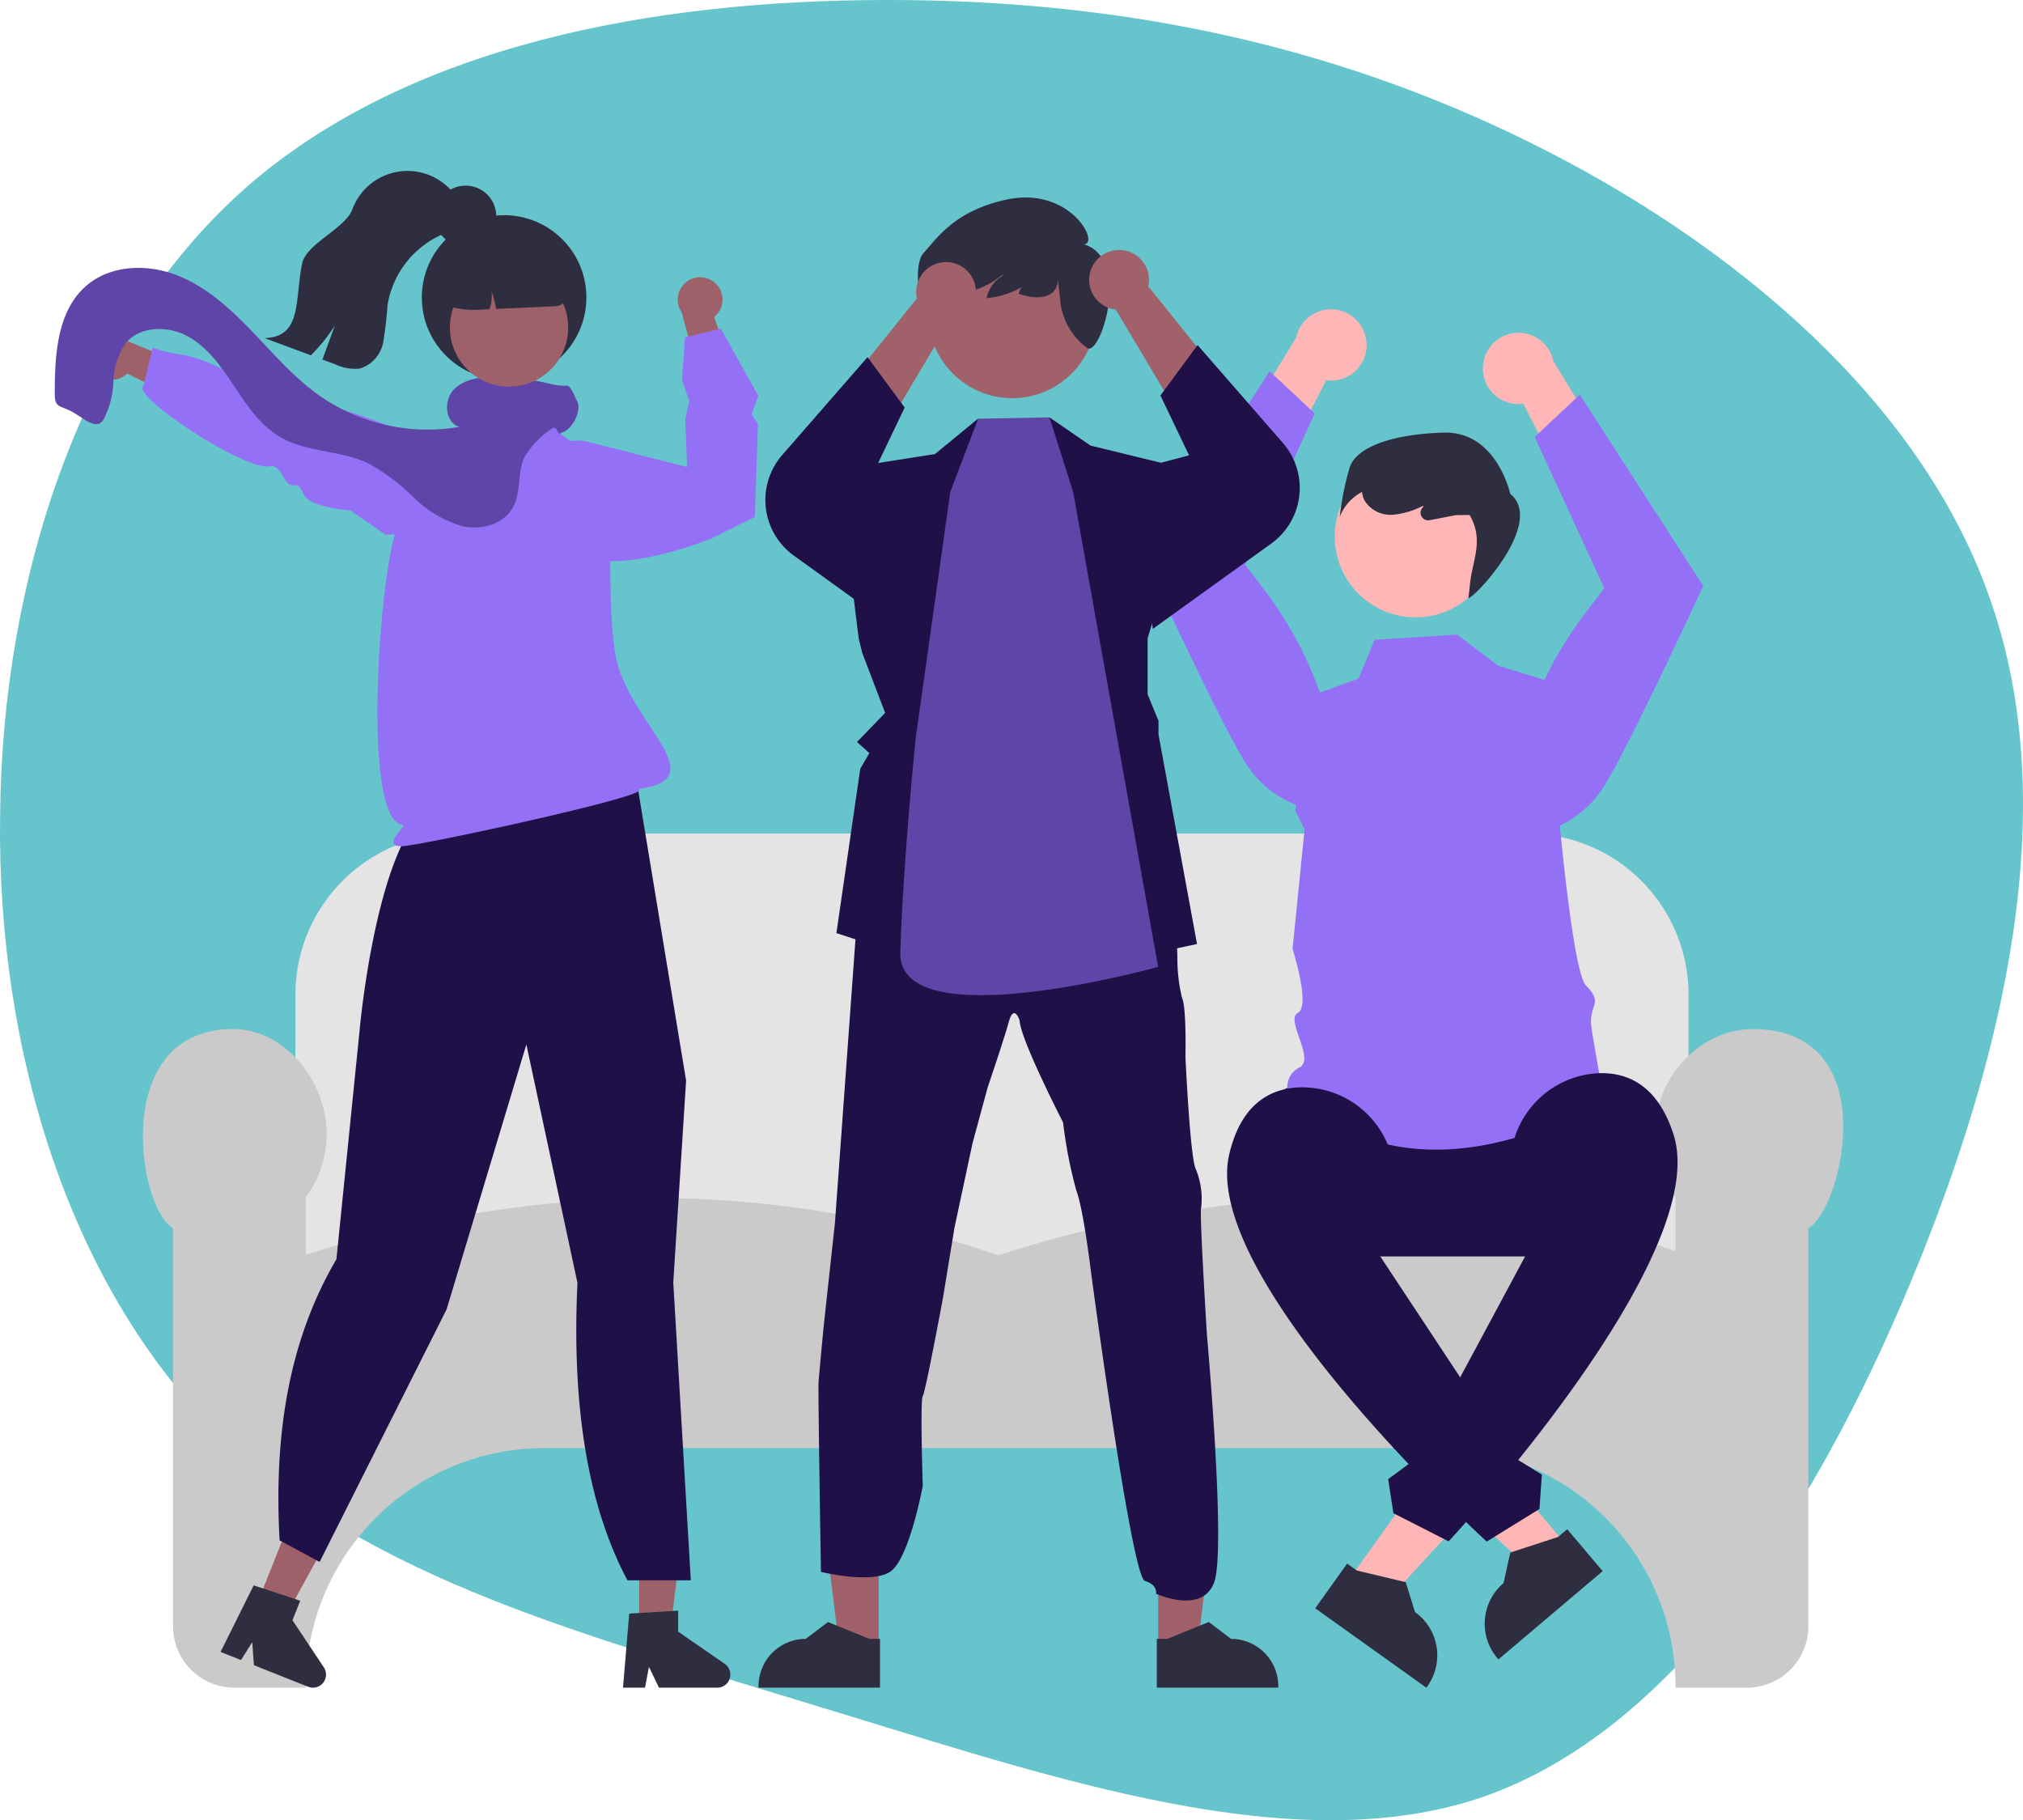
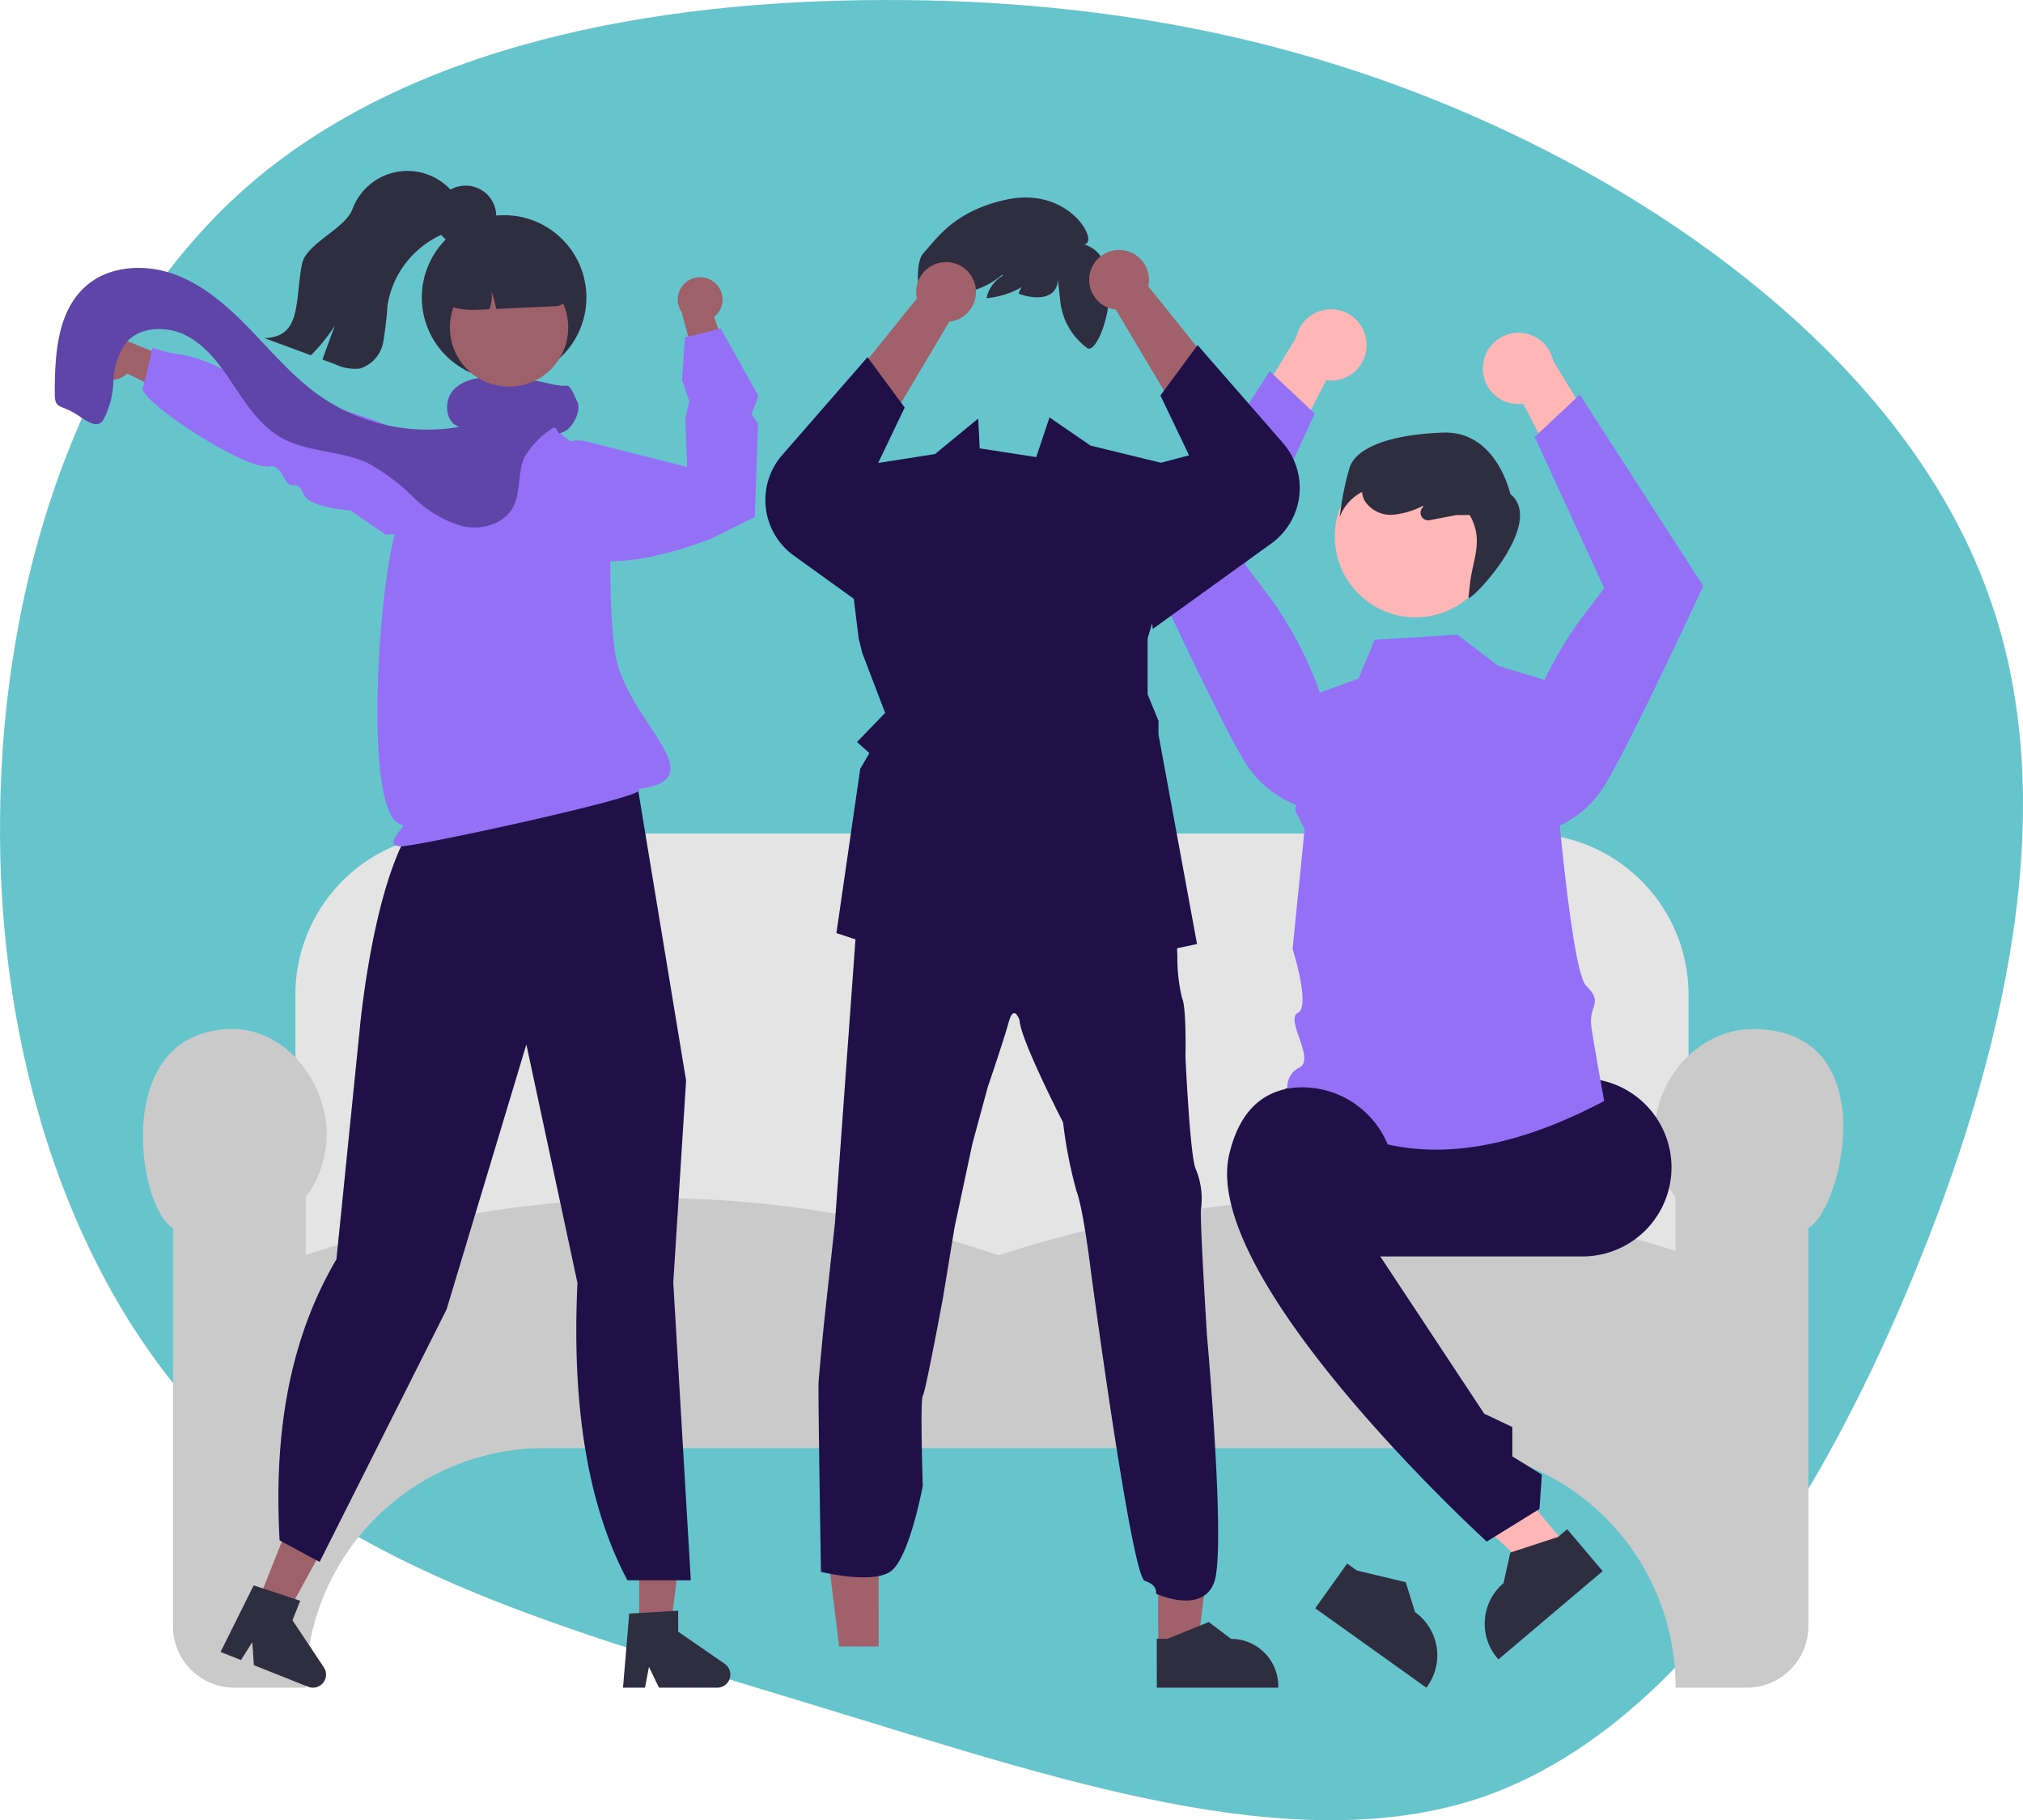
<svg xmlns="http://www.w3.org/2000/svg" width="215.266" height="193.677" viewBox="0 0 215.266 193.677">
  <g id="Group_21078" data-name="Group 21078" transform="translate(-1324.708 -1914.005)">
    <g id="Group_21062" data-name="Group 21062">
      <path id="_621dcb9c18191516b16d18df_roadmap_blob" data-name="621dcb9c18191516b16d18df_roadmap_blob" d="M162.89,15.391c21.548,10.628,42,27.6,49.257,49.182,7.38,21.569,1.554,47.751-8.725,72.368s-25.167,47.427-45.344,54.519c-20.192,6.964-45.828-2.033-70.381-9.469-24.567-7.564-48.177-13.553-64.053-28.973C7.9,137.585-.133,112.592.208,87.164c.2-25.541,8.768-51.518,26.066-66.831C43.7,5.006,69.852.342,94.2.289,118.673.221,141.342,4.763,162.89,15.391Z" transform="translate(1324.51 1913.717)" fill="#66c4cd" />
      <path id="Path_21461" data-name="Path 21461" d="M476.257,524.675H323.579v-25.92h2.355V479.462a17.164,17.164,0,0,1,17.145-17.145H457.033a17.164,17.164,0,0,1,17.145,17.145v19.293h2.078Z" transform="translate(1030.207 1540.375)" fill="#e4e4e4" />
      <path id="Path_21462" data-name="Path 21462" d="M444.205,607.474h-7.6v-.139a25.383,25.383,0,0,0-25.354-25.354H316.208a25.383,25.383,0,0,0-25.354,25.354v.139h-7.6a6.539,6.539,0,0,1-6.531-6.531V558.572c-2.207-1.247-4-8.019-2.836-13.428.732-3.394,2.844-7.493,8.752-7.747,5.751-.247,10.02,5.152,10.4,10.35a11.21,11.21,0,0,1-2.258,7.633h.072v6.044a122.189,122.189,0,0,1,37.123-6.044,113.619,113.619,0,0,1,36.584,6.089c24.491-7.921,48.728-8.075,72.043-.456V555.38h.072a11.21,11.21,0,0,1-2.258-7.633c.418-5.7,5.082-10.344,10.4-10.35h.018c6.266,0,8.482,3.772,9.238,6.939,1.338,5.6-1.118,12.979-3.334,14.236v42.371A6.539,6.539,0,0,1,444.205,607.474Z" transform="translate(1066.395 1486.105)" fill="#cacaca" />
-       <path id="Path_21463" data-name="Path 21463" d="M511.829,604.189l3.669,2.621,11.854-12.9-5.415-3.868Z" transform="translate(956.308 1478.052)" fill="#ffb6b6" />
      <path id="Path_21464" data-name="Path 21464" d="M727.115,742.665l1.033.738,5.2,1.241.99,3.183h0a5.659,5.659,0,0,1,1.315,7.893l-.107.15-11.829-8.45Z" transform="translate(740.942 1337.709)" fill="#2f2e41" />
      <path id="Path_21465" data-name="Path 21465" d="M730.985,575.29H704.047a9.475,9.475,0,1,1,0-18.949h26.938a9.475,9.475,0,1,1,0,18.949Z" transform="translate(762.012 1472.405)" fill="#1f1048" />
      <path id="Path_21466" data-name="Path 21466" d="M731.1,385.962l4.345,3.309,5.24,1.61s2.166,30.472,4.118,32.424.191,2,.584,4.54,1.346,7.734,1.346,7.734c-13.176,6.975-24.535,7.162-33.659-1a2.273,2.273,0,0,1,1.24-2.565c1.7-.9-1.565-5.107-.178-5.81s-.564-6.8-.564-6.8l1.28-12.727-1.012-2.034,2.469-12.448,4.284-1.564,1.711-4.123Z" transform="translate(748.677 1595.572)" fill="#9470f6" />
      <path id="Path_21467" data-name="Path 21467" d="M788.1,273.7a3.767,3.767,0,0,0,4.294,3.862l6.124,11.9,3.412-6.062-6.338-10.373a3.787,3.787,0,0,0-7.491.67Z" transform="translate(694.4 1679.391)" fill="#ffb6b6" />
      <path id="Path_21468" data-name="Path 21468" d="M806.977,293.8l13.134,20.356-.043.094c-.05.107-3.024,6.531-5.906,12.414-.444.906-.885,1.8-1.314,2.655q-.278.554-.547,1.084c-1.21,2.386-2.268,4.359-2.9,5.3a11.117,11.117,0,0,1-5.891,4.469l-.061.016-.058-.024a5.642,5.642,0,0,1-3.358-6.206,39.963,39.963,0,0,1,7.415-16.765l2.129-2.807-7.4-16.087Z" transform="translate(685.838 1662.199)" fill="#9470f6" />
      <path id="Path_21469" data-name="Path 21469" d="M707.354,264.7a3.767,3.767,0,0,1-4.294,3.862l-6.124,11.9-3.412-6.062,6.338-10.373a3.787,3.787,0,0,1,7.491.67Z" transform="translate(762.77 1685.896)" fill="#ffb6b6" />
      <path id="Path_21470" data-name="Path 21470" d="M671.95,284.8l-13.134,20.356.043.094c.05.107,3.024,6.531,5.906,12.414.444.906.885,1.8,1.314,2.655q.277.554.546,1.084c1.21,2.386,2.268,4.359,2.9,5.3a11.118,11.118,0,0,0,5.891,4.469l.061.016.058-.024a5.642,5.642,0,0,0,3.358-6.206,39.963,39.963,0,0,0-7.415-16.765l-2.129-2.807,7.4-16.087Z" transform="translate(787.861 1668.705)" fill="#9470f6" />
      <circle id="Ellipse_135" data-name="Ellipse 135" cx="8.595" cy="8.595" r="8.595" transform="translate(1466.739 1962.504)" fill="#ffb6b6" />
      <path id="Path_21471" data-name="Path 21471" d="M734.193,312.039c.707-2.056,4.225-3.482,9.929-3.681s7.151,6.524,7.151,6.524c3.808,3.089-4.066,11.359-4.447,11.061l.171-1.554c.284-2.574,1.489-4.582-.044-7.264l-1.472.017-2.791.537a.808.808,0,0,1-.686-1.4l.026-.022-.064-.1a8.707,8.707,0,0,1-3.072.933,3.291,3.291,0,0,1-3.111-1.474,2.478,2.478,0,0,1-.278-.943,5.014,5.014,0,0,0-2.377,2.662A30.834,30.834,0,0,1,734.193,312.039Z" transform="translate(734.14 1651.676)" fill="#2f2e41" />
      <path id="Path_21472" data-name="Path 21472" d="M553.739,593.288,550.3,596.2l-12.875-11.885,5.078-4.3Z" transform="translate(937.806 1485.298)" fill="#ffb6b6" />
      <path id="Path_21473" data-name="Path 21473" d="M801.348,733.928l-11.094,9.394-.119-.14a5.659,5.659,0,0,1,.661-7.975h0l.725-3.254,5.083-1.664.969-.82Z" transform="translate(693.899 1347.249)" fill="#2f2e41" />
      <path id="Path_21474" data-name="Path 21474" d="M704.869,575.789l2.844-6.167a9.851,9.851,0,0,0-10.355-9.842c-3.127.2-6.055,1.945-7.264,7.143C686.983,580.289,717.5,608.1,717.5,608.1l5.608-3.466.258-3.661-3.141-1.936,0-3.123-2.995-1.421Z" transform="translate(765.411 1469.933)" fill="#1f1048" />
-       <path id="Path_21475" data-name="Path 21475" d="M768.271,570.175l-3.515-5.169a9.851,9.851,0,0,1,9.511-10.66c3.132-.061,6.194,1.441,7.827,6.521,4.2,13.065-23.932,43.294-23.932,43.294l-5.874-2.993-.559-3.628,2.971-2.187-.254-3.112,2.868-1.662Z" transform="translate(720.693 1473.848)" fill="#1f1048" />
      <path id="Path_21478" data-name="Path 21478" d="M315.425,623.886h-4.2l-2-16.217h6.205Z" transform="translate(1102.775 1465.307)" fill="#a0616a" />
-       <path id="Path_21479" data-name="Path 21479" d="M522.851,772.087H509.922v-.163a5.032,5.032,0,0,1,5.032-5.032h0l2.362-1.792,4.406,1.792h1.129Z" transform="translate(895.498 1321.492)" fill="#2f2e41" />
      <path id="Path_21480" data-name="Path 21480" d="M438.969,623.886h4.2l2-16.217h-6.205Z" transform="translate(1008.98 1465.307)" fill="#a0616a" />
      <path id="Path_21481" data-name="Path 21481" d="M662.871,772.087H675.8v-.163a5.032,5.032,0,0,0-5.032-5.032h0l-2.362-1.792L664,766.891H662.87Z" transform="translate(784.93 1321.492)" fill="#2f2e41" />
      <path id="Path_21482" data-name="Path 21482" d="M532.967,534.109c.062-.925.556-6.043.556-6.043l1.183-10.853,2.084-28.768.136-1.883,10.918-2.1,7.462-3.577,8.869,2.835,6.906,2.59s.012,1.109.065,2.448a18.327,18.327,0,0,0,.491,4.461c.494.987.37,6.288.37,6.288s.491,10.785,1.109,11.967a8.213,8.213,0,0,1,.556,4.139c-.186.494.618,13.445.618,13.445s2.064,22.92.769,26.376-6.188,1.192-6.188,1.192.236-.922-1.183-1.357-5.741-32.934-5.741-32.934-.8-6.664-1.543-8.573a48.862,48.862,0,0,1-1.419-7.276s-4.565-8.881-4.624-10.856c0,0-.6-1.848-1.162.186s-2.229,6.906-2.229,6.906l-1.623,5.984-1.91,8.94-1.236,7.527s-1.851,9.99-2.146,10.421,0,9.558,0,9.558-1.431,7.772-3.453,9.129-7.38.022-7.38.022S532.9,535.034,532.967,534.109Z" transform="translate(878.844 1526.95)" fill="#1f1048" />
      <path id="Path_21483" data-name="Path 21483" d="M315.853,219.314l2.427,6.355-2.995,3.1,1.319,1.18-.973,1.668L313.095,249.1,327,253.682l4.683-5.1,3.693,5.1,16.092-3.418-4.1-22.292v-1.457l-1.159-2.814v-5.957l5.321-17.733-11.394-2.781-4.366-3-1.413,4.225-6.016-.93-.157-3.174-4.6,3.78-6.137.961-4.641.923-.591,1.285,1.182-.257,2.07,16.718Z" transform="translate(1100.615 1764.188)" fill="#1f1048" />
-       <path id="Path_21484" data-name="Path 21484" d="M569.693,310.448l2.97-7.789,7.586-.139,2.517,7.928,9.048,50.544s-27.719,7.719-27.438-1.56c.3-9.756,1.63-22.715,1.63-22.715Z" transform="translate(856.133 1655.894)" fill="#5f45a8" />
-       <circle id="Ellipse_136" data-name="Ellipse 136" cx="8.936" cy="8.936" r="8.936" transform="translate(1423.484 1938.501)" fill="#a0616a" />
      <path id="Path_21485" data-name="Path 21485" d="M571.709,224.026c1.455-1.583,3.275-4.482,8.786-5.7,6.811-1.5,10.029,4.649,8.312,4.749,5.022,1.521,1.8,11.914.356,11.042a.419.419,0,0,1-.036-.028,7.075,7.075,0,0,1-2.826-4.827l-.273-2.459c-.039,2-2.084,2.266-4.174,1.529a2.622,2.622,0,0,1,1.852-1.824,8.965,8.965,0,0,1-5.266,2.291,3.584,3.584,0,0,1,1.743-2.4l-.082-.081a8.611,8.611,0,0,1-2.763,1.564,3.255,3.255,0,0,1-3.321-.75,2.45,2.45,0,0,1-.472-.85c.171,1.585-.892,3.394-1.718,3.083C571.141,229.235,570.74,225.08,571.709,224.026Z" transform="translate(851.248 1716.929)" fill="#2f2e41" />
      <path id="Path_21486" data-name="Path 21486" d="M639.745,244.585l8.127,13.673,6.007-2.837s-10.351-12.928-10.681-13.3a3.181,3.181,0,1,0-3.454,2.464Z" transform="translate(803.694 1702.36)" fill="#a0616a" />
      <path id="Path_21487" data-name="Path 21487" d="M656.01,304.955l12.613-9.087a7.29,7.29,0,0,0,1.234-10.7l-9.077-10.413-3.955,5.359,3.048,6.373-5.9,1.556Z" transform="translate(791.363 1675.969)" fill="#1f1048" />
      <path id="Path_21488" data-name="Path 21488" d="M546.326,249.223,538.2,262.9l-6.007-2.837s10.351-12.928,10.681-13.3a3.181,3.181,0,1,1,3.454,2.464Z" transform="translate(879.399 1699.008)" fill="#a0616a" />
      <path id="Path_21489" data-name="Path 21489" d="M528.192,309.593l-12.613-9.087a7.29,7.29,0,0,1-1.234-10.7l9.077-10.413,3.955,5.359-3.048,6.373,5.9,1.556Z" transform="translate(893.598 1672.615)" fill="#1f1048" />
      <path id="Path_21491" data-name="Path 21491" d="M253.427,274.627a2.366,2.366,0,0,0,3.609.371l7.513,3.775-.512-4.339-7.056-2.919a2.379,2.379,0,0,0-3.554,3.113Z" transform="translate(1081.221 1678.75)" fill="#9e616a" />
      <path id="Path_21492" data-name="Path 21492" d="M299.225,295.626l-3.741-2.58s-4.284-.291-4.928-1.652-.753-.9-1.44-1.067-1.041-2.213-2.193-1.971c-2.59.544-14.772-7.505-13.458-8.512l.977-4.121a13.267,13.267,0,0,0,3.205.76,17.377,17.377,0,0,1,6.139,2.665c.578.621,1.6.38,2.976.706s1.854,2.535,4.133,1.947c3.206-.827,19.813,7.05,21.61,7.785a8.411,8.411,0,0,1,3.349,3.212l-.543,2.289Z" transform="translate(1066.504 1675.266)" fill="#9470f6" />
      <path id="Path_21493" data-name="Path 21493" d="M239.68,628.829h3.26l1.551-12.575H239.68Z" transform="translate(1153.046 1459.101)" fill="#9e616a" />
      <path id="Path_21494" data-name="Path 21494" d="M458.561,761.061l5.209-.311v2.232l4.952,3.42a1.394,1.394,0,0,1-.792,2.541h-6.2l-1.069-2.208-.417,2.208H457.9Z" transform="translate(933.101 1324.636)" fill="#2f2e41" />
      <path id="Path_21495" data-name="Path 21495" d="M92.211,621.16l3.029,1.206,6.092-11.11-4.471-1.779Z" transform="translate(1259.653 1464)" fill="#9e616a" />
      <path id="Path_21496" data-name="Path 21496" d="M306.861,751.028l4.954,1.638-.825,2.073,3.336,5.009a1.394,1.394,0,0,1-1.676,2.068l-5.762-2.293-.177-2.446-1.2,1.9-2.172-.865Z" transform="translate(1044.84 1331.664)" fill="#2f2e41" />
      <path id="Path_21497" data-name="Path 21497" d="M357.365,481.17,351.928,455.8l-8.49,28.19L330,510.719l-.071.142-4.258-2.293c-.6-10.854.826-21.025,6.047-29.919l2.472-24.411c.076-.834,1.92-20.416,7.758-23.889l1.71-3.9,17.007-4.2.062.07a13,13,0,0,1,3.115,6.53l5.082,30.785,0,.017-1.363,21.476,1.864,31.684h-6.744Q356.421,501.038,357.365,481.17Z" transform="translate(1028.79 1569.34)" fill="#1f1048" />
      <path id="Path_21498" data-name="Path 21498" d="M482.887,249.3a2.366,2.366,0,0,1-.1,3.627l2.777,7.936-4.237-1.066-1.988-7.373a2.379,2.379,0,0,1,3.544-3.124Z" transform="translate(917.908 1694.808)" fill="#9e616a" />
      <path id="Path_21499" data-name="Path 21499" d="M366.138,337.915c-.458,0-.718-.09-.819-.282-.148-.283.109-.652.406-1.08.207-.3.812-.891.515-.927-4.511-.551-2.346-28.366-.391-32.042.4-.747-.023-1.893.424-3.161,1.222-3.462,2.89-4.526,6.213-6.646l.843-.539c.378-.243.357-1.048.335-1.9a4.193,4.193,0,0,1,.414-2.539l.03-.04.049-.011c1.122-.259,4.9-.741,7.133,0l.031.011.023.023a4.045,4.045,0,0,1,.626,2.555,3.634,3.634,0,0,0,.375,1.923,6.965,6.965,0,0,0,4.929,2.51l.129,0,.013.128c1.611,3.065.35,14.45,1.469,21.522,1.137,7.184,10.85,13.3,2.533,14.386a.18.18,0,0,1,.006.187C390.92,332.929,367.864,337.915,366.138,337.915ZM391.186,331.955Z" transform="translate(1001.293 1666.135)" fill="#9470f6" />
      <path id="Path_21500" data-name="Path 21500" d="M447.361,288.486l-4.616,2.29c-8.9,3.417-13.544,2.585-15.88,1.286a5.727,5.727,0,0,1-2.941-3.6l0-.043.569-4.511a4.075,4.075,0,0,1,5.047-3.438l10.62,2.7-.194-5.155.42-1.856-.775-2.256.317-4.532,3.809-.932,4,7.157-.718,1.975.676.983v.046Z" transform="translate(957.667 1680.53)" fill="#9470f6" />
      <path id="Path_21508" data-name="Path 21508" d="M295.249,259.319c-.238-.435-.648-1.679-1.108-1.663a5.487,5.487,0,0,1-1.4-.119c-.05-.008-.1-.019-.147-.03a26.18,26.18,0,0,0-5.938-.776c-1.615-.022-3.389.172-4.517,1.327s-.961,3.538.593,3.979a20.042,20.042,0,0,1-14.863-3.295c-2.751-1.934-4.957-4.525-7.29-6.947s-4.9-4.755-8.05-5.941-7-1.022-9.532,1.191c-3.092,2.7-3.331,7.343-3.333,11.447,0,1.535.477,1.211,1.832,1.934,1.258.671,2.58,2.051,3.347.851a9.391,9.391,0,0,0,1.061-4.1,7.526,7.526,0,0,1,1.283-4.012c1.543-1.9,4.583-1.92,6.714-.715s3.563,3.314,4.918,5.353,2.785,4.151,4.913,5.365c2.8,1.593,6.307,1.358,9.224,2.715a21.8,21.8,0,0,1,4.891,3.658,12.257,12.257,0,0,0,5.226,3.073c2,.438,4.364-.222,5.345-2.014.884-1.621.452-3.7,1.239-5.37a9.449,9.449,0,0,1,2.962-3.04c.46-.368.579.9.97.452C294.714,262.419,295.772,260.275,295.249,259.319Z" transform="translate(1090.871 1697.387)" fill="#5f45a8" />
      <circle id="Ellipse_137" data-name="Ellipse 137" cx="8.756" cy="8.756" r="8.756" transform="translate(1369.594 1936.901)" fill="#2f2e41" />
      <circle id="Ellipse_138" data-name="Ellipse 138" cx="6.292" cy="6.292" r="6.292" transform="matrix(1, -0.028, 0.028, 1, 1372.409, 1942.734)" fill="#9e616a" />
      <path id="Path_21509" data-name="Path 21509" d="M392.319,233.352l-2.551.072a6.071,6.071,0,0,0-5.892,6.234l0,.057.046.029a8.05,8.05,0,0,0,4.684,1.333l.143,0,1.409-.064a3.894,3.894,0,0,0,.23-1.92,12.954,12.954,0,0,1,.5,1.886l6.324-.288a1.412,1.412,0,0,0,1.342-1.445,6.071,6.071,0,0,0-6.236-5.89Z" transform="translate(986.619 1705.897)" fill="#2f2e41" />
      <path id="Path_21510" data-name="Path 21510" d="M341.211,213.357a6.062,6.062,0,0,1-2.331,1.39,9.967,9.967,0,0,0-5.582,7.442,37.63,37.63,0,0,1-.459,3.92,3.608,3.608,0,0,1-2.489,2.8,4.865,4.865,0,0,1-2.6-.45l-1.378-.511q.66-1.8,1.318-3.606a18.075,18.075,0,0,1-2.544,3.153l-4.942-1.83c4.011-.1,3.216-3.972,4-7.9.432-2.161,4.591-3.733,5.356-5.8a6.25,6.25,0,0,1,11.316-.89C341.716,211.375,341.776,212.656,341.211,213.357Z" transform="translate(1032.644 1724.313)" fill="#2f2e41" />
      <circle id="Ellipse_139" data-name="Ellipse 139" cx="3.26" cy="3.26" r="3.26" transform="translate(1370.996 1933.754)" fill="#2f2e41" />
    </g>
  </g>
</svg>